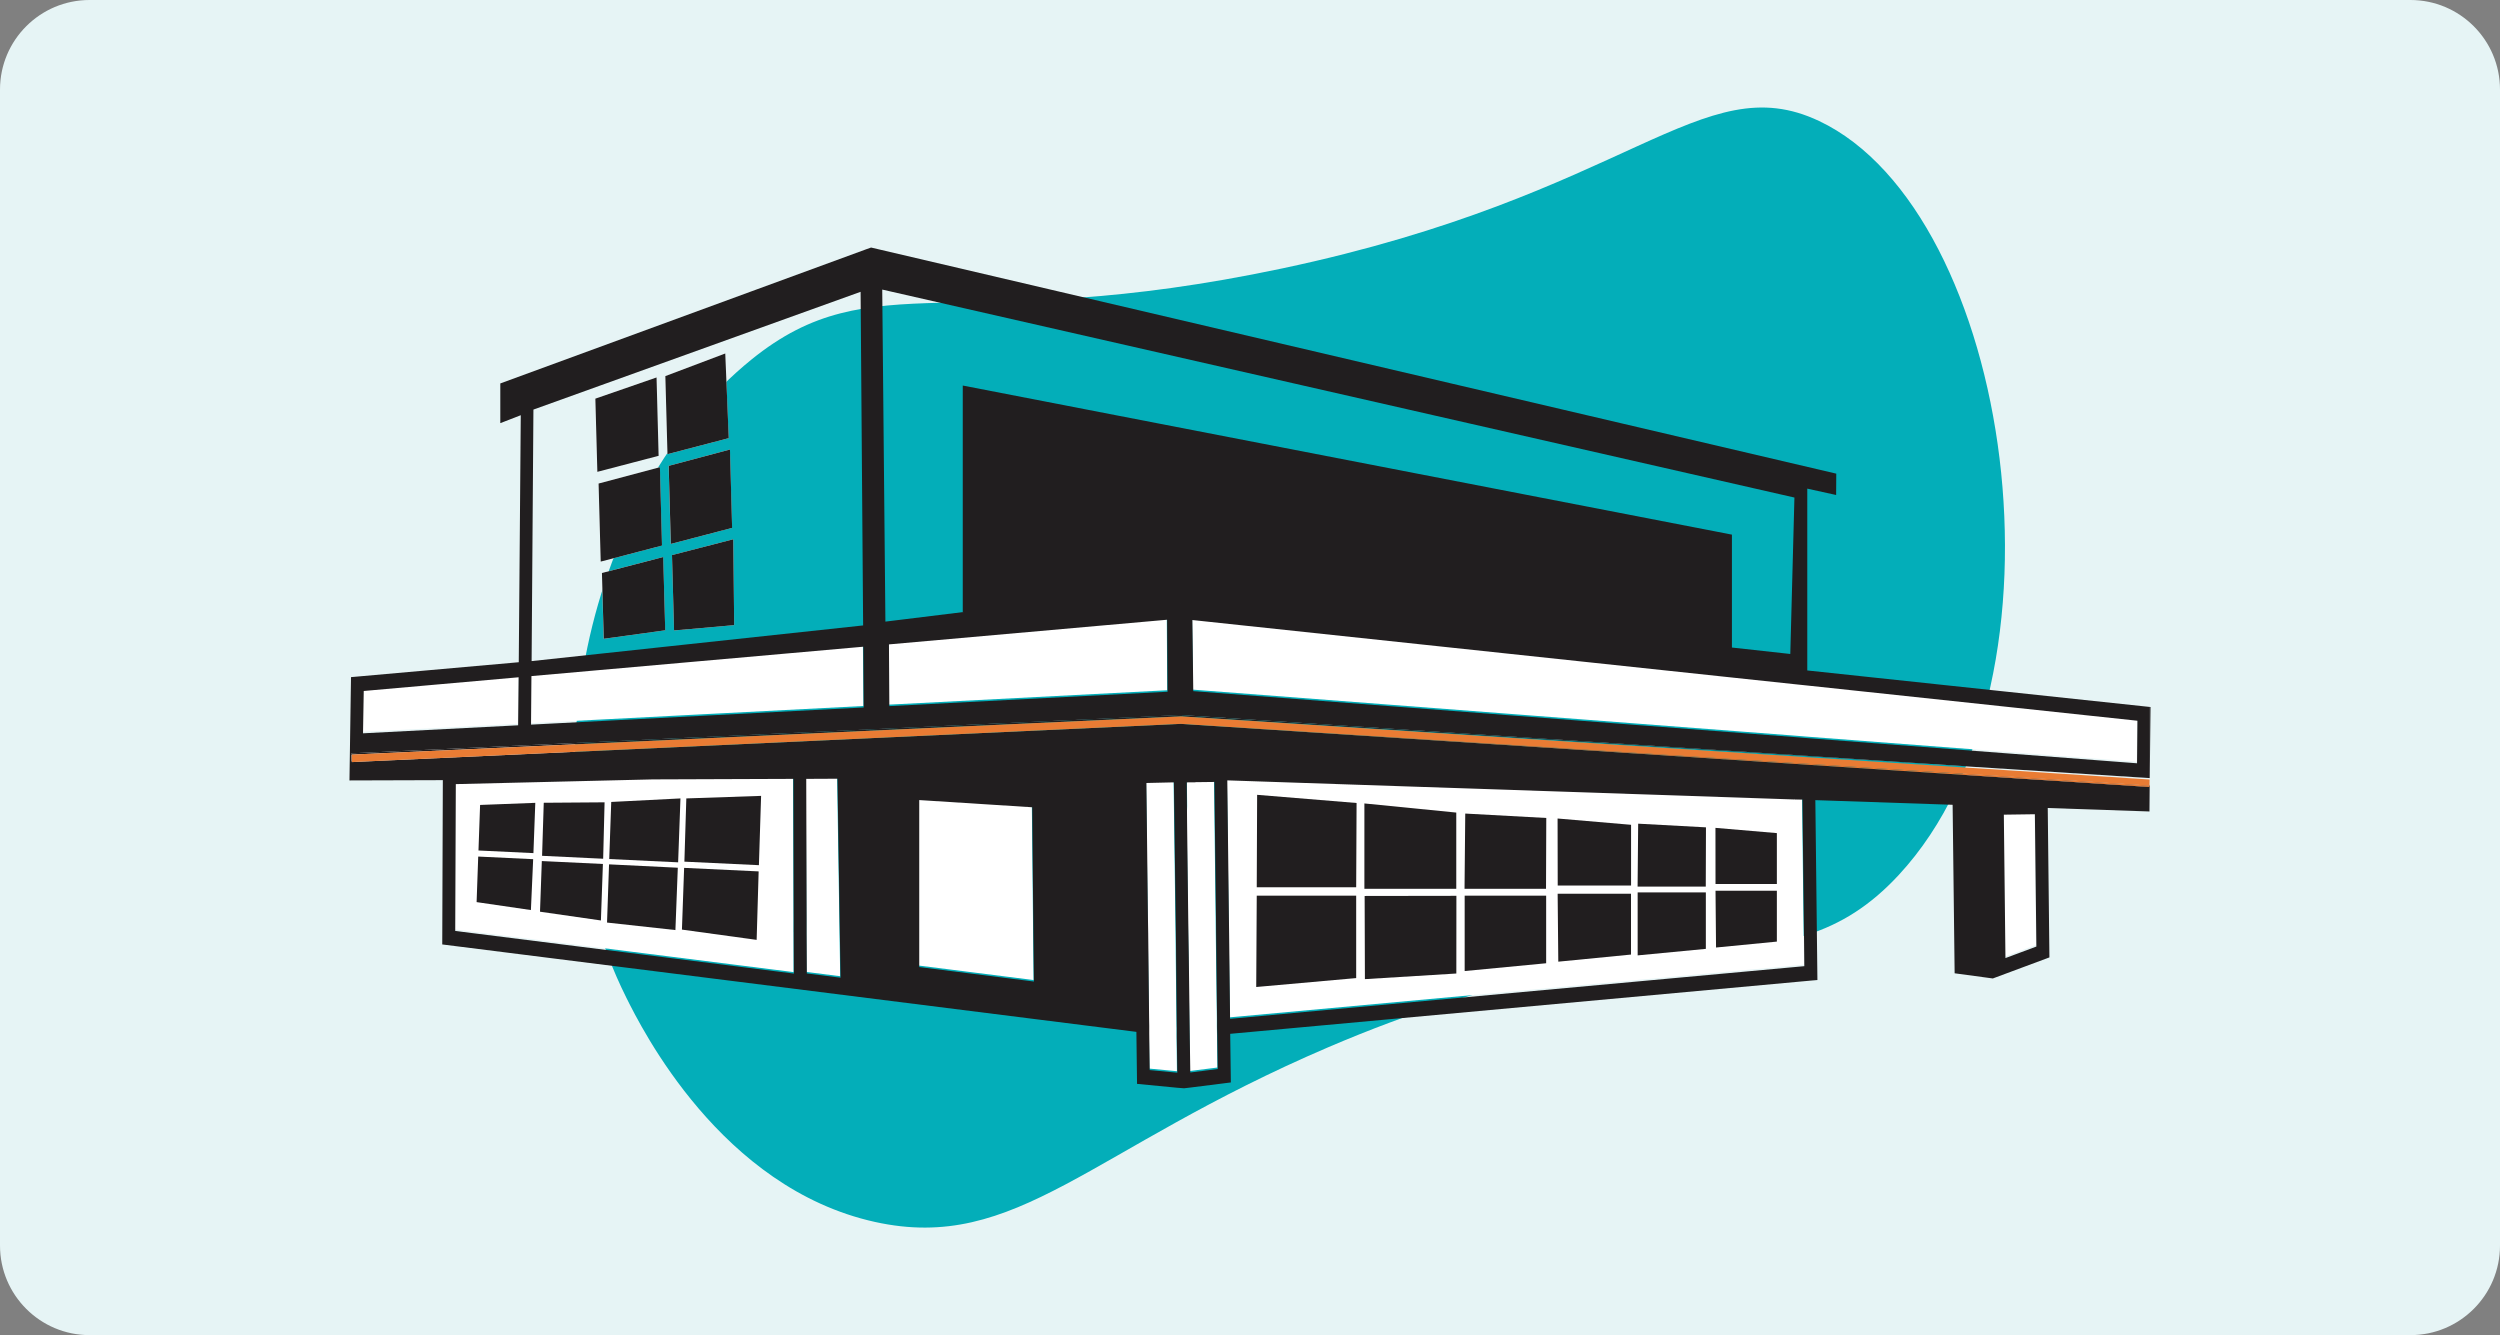
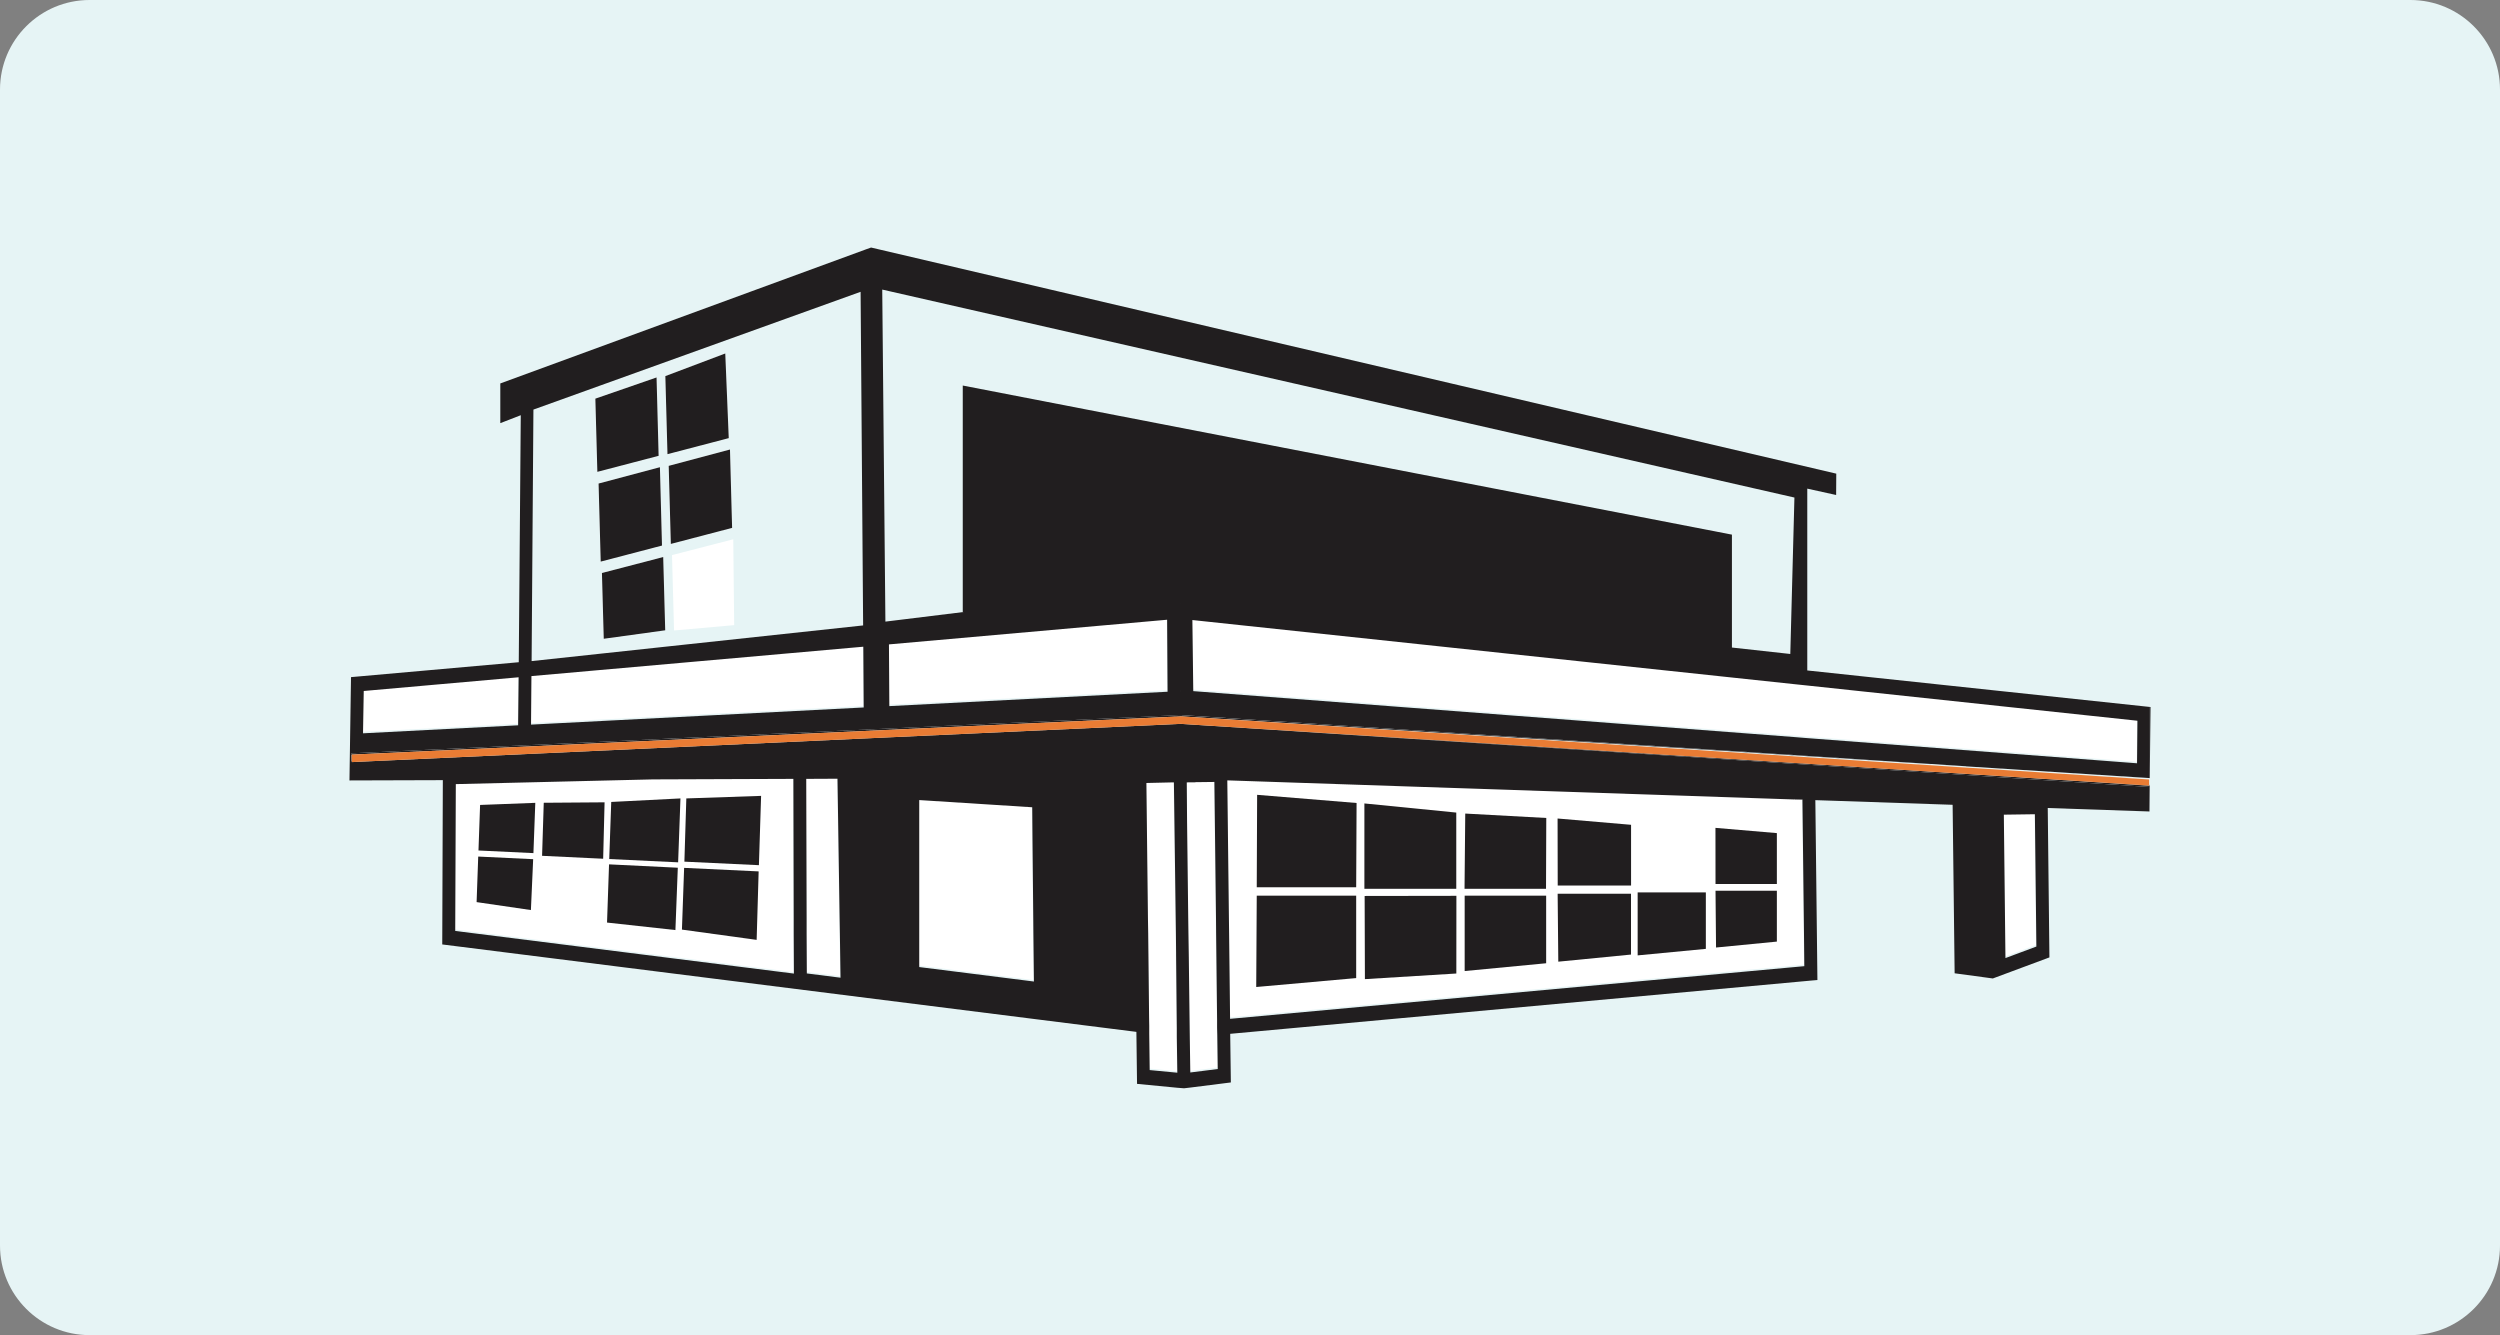
<svg xmlns="http://www.w3.org/2000/svg" width="279" height="149" viewBox="0 0 279 149" fill="none">
  <rect x="0" y="0" width="279" height="149" fill="#808080" stroke="none" />
  <g clip-path="url(#clip0_2752_35464)">
    <path d="M269 0H10C4.477 0 0 4.477 0 10V139C0 144.523 4.477 149 10 149H269C274.523 149 279 144.523 279 139V10C279 4.477 274.523 0 269 0Z" fill="#E6F4F5" />
-     <path d="M203.013 13.505C224.519 23.673 232.243 75.706 211.901 97.646C198.888 111.686 186.254 100.602 148.224 116.876C121.59 128.28 113.437 139.856 97.641 136.368C80.462 132.57 71.614 114.781 69.883 111.309C57.913 87.241 65.661 54.863 83.859 40.128C97.431 29.133 107.016 37.598 143.113 29.952C181.959 21.724 189.902 7.308 203.013 13.505Z" fill="#03AEB9" />
    <path d="M73.265 42.123C70.995 42.917 68.718 43.703 66.434 44.489C66.513 47.207 66.585 49.932 66.657 52.658H66.664C68.941 52.056 71.219 51.462 73.496 50.869C73.416 47.951 73.344 45.041 73.265 42.123ZM73.64 52.14C71.363 52.75 69.078 53.352 66.794 53.962C66.837 55.409 66.88 56.864 66.916 58.319C66.953 59.765 66.996 61.22 67.032 62.675H67.039C69.316 62.073 71.593 61.479 73.87 60.885C73.791 57.967 73.712 55.058 73.64 52.14ZM74.123 66.253C74.087 64.89 74.05 63.528 74.007 62.165C71.737 62.758 69.453 63.352 67.169 63.946C67.234 66.395 67.306 68.837 67.37 71.287H67.378C69.655 70.969 71.946 70.651 74.231 70.342C74.195 68.979 74.159 67.616 74.123 66.253ZM80.932 39.448C78.691 40.292 76.479 41.128 74.252 41.973H74.245C74.324 44.874 74.404 47.775 74.483 50.685H74.49C76.774 50.083 79.037 49.489 81.322 48.896C81.192 45.743 81.062 42.6 80.932 39.448ZM81.458 50.166C79.181 50.777 76.897 51.379 74.627 51.989H74.62C74.663 53.436 74.699 54.891 74.742 56.345C74.778 57.792 74.822 59.247 74.858 60.702H74.865C77.142 60.099 79.412 59.506 81.696 58.912C81.617 55.994 81.538 53.084 81.458 50.166ZM81.833 60.183C79.556 60.777 77.279 61.362 75.002 61.947H74.995C75.031 63.352 75.067 64.757 75.11 66.153C75.146 67.558 75.182 68.954 75.225 70.359H75.232C77.466 70.158 79.707 69.957 81.934 69.765C81.905 66.571 81.869 63.377 81.833 60.183ZM81.833 60.183C79.556 60.777 77.279 61.362 75.002 61.947H74.995C75.031 63.352 75.067 64.757 75.11 66.153C75.146 67.558 75.182 68.954 75.225 70.359H75.232C77.466 70.158 79.707 69.957 81.934 69.765C81.905 66.571 81.869 63.377 81.833 60.183ZM81.458 50.166C79.181 50.777 76.897 51.379 74.627 51.989H74.62C74.663 53.436 74.699 54.891 74.742 56.345C74.778 57.792 74.822 59.247 74.858 60.702H74.865C77.142 60.099 79.412 59.506 81.696 58.912C81.617 55.994 81.538 53.084 81.458 50.166ZM80.932 39.448C78.691 40.292 76.479 41.128 74.252 41.973H74.245C74.324 44.874 74.404 47.775 74.483 50.685H74.49C76.774 50.083 79.037 49.489 81.322 48.896C81.192 45.743 81.062 42.6 80.932 39.448ZM74.123 66.253C74.087 64.89 74.05 63.528 74.007 62.165C71.737 62.758 69.453 63.352 67.169 63.946C67.234 66.395 67.306 68.837 67.37 71.287H67.378C69.655 70.969 71.946 70.651 74.231 70.342C74.195 68.979 74.159 67.616 74.123 66.253ZM73.64 52.14C71.363 52.75 69.078 53.352 66.794 53.962C66.837 55.409 66.88 56.864 66.916 58.319C66.953 59.765 66.996 61.22 67.032 62.675H67.039C69.316 62.073 71.593 61.479 73.87 60.885C73.791 57.967 73.712 55.058 73.64 52.14ZM73.265 42.123C70.995 42.917 68.718 43.703 66.434 44.489C66.513 47.207 66.585 49.932 66.657 52.658H66.664C68.941 52.056 71.219 51.462 73.496 50.869C73.416 47.951 73.344 45.041 73.265 42.123ZM239.164 86.621L238.443 86.579L219.369 85.358L131.865 79.648V79.631H131.598L39.13 83.903L39.158 84.74H39.216V84.882H39.231L39.202 84.046L130.273 79.848L130.705 79.832L131 79.815H131.224L131.591 79.79H131.671L131.793 79.781H131.937L132.831 79.848L219.441 85.501L223.628 85.768L239.798 86.822V86.663L239.164 86.621ZM238.436 87.415L229.148 86.822L239.762 87.516V87.499L239.157 87.465L238.436 87.415ZM201.649 76.337L200.208 76.186L133.033 69.029L133.133 76.964L200.208 82.089L201.649 82.206L238.458 85.016L238.501 80.266L201.649 76.337ZM227.051 90.701L223.584 90.751L223.765 106.754L227.216 105.467L227.051 90.701ZM201.109 89.087V89.046L200.208 88.996V89.054L136.924 86.922L137.241 113.535L201.325 107.657L201.109 89.087ZM135.814 115.341L135.8 114.505V113.661L135.677 104.004L135.663 102.331L135.483 87.097L133.422 87.123H133.306L132.701 87.139H132.456L132.485 89.907V89.974C132.47 90.5 132.449 91.036 132.434 91.571C132.478 95.158 132.528 98.745 132.571 102.331L132.629 106.721V106.78L132.795 119.522L135.857 119.137L135.814 115.341ZM131.692 76.939V76.956H131.699V76.939H131.692ZM131.303 115.559V114.714L131.296 114.622L131.209 106.378V106.161L131.188 104.004L131.166 102.331C131.101 97.273 131.036 92.206 130.972 87.148H130.791C129.826 87.173 128.867 87.189 127.902 87.215L128.075 102.331L128.096 104.004L128.204 113.485V114.321L128.219 115.166L128.269 119.254L131.346 119.547L131.303 115.559ZM130.215 68.996L99.171 71.746L99.214 78.636C109.562 78.101 119.91 77.566 130.258 77.031L130.215 68.996ZM115.291 104.004C115.284 103.452 115.277 102.892 115.277 102.331C115.248 99.388 115.219 96.437 115.19 93.485C115.176 92.298 115.169 91.111 115.154 89.924C110.953 89.656 106.745 89.388 102.543 89.121V107.758C103.768 107.908 104.986 108.067 106.211 108.218C109.252 108.602 112.301 108.987 115.342 109.371C115.327 107.582 115.305 105.793 115.291 104.004ZM97.816 84.481V84.547H97.845V84.481H97.816ZM96.303 72.006L59.271 75.283L59.227 80.701C71.608 80.066 83.981 79.422 96.353 78.787L96.303 72.006ZM93.687 104.02L93.665 102.34L93.421 86.738L89.933 86.755L89.983 102.356V104.029L89.998 108.468L93.766 108.945L93.687 104.02ZM88.549 104.037V102.356L88.499 86.755L72.948 86.813H72.833L50.825 87.34L50.768 103.728L88.556 108.485V104.037H88.549ZM81.833 60.183C79.556 60.777 77.279 61.362 75.002 61.947H74.995C75.031 63.352 75.067 64.757 75.11 66.153C75.146 67.558 75.182 68.954 75.225 70.359H75.232C77.466 70.158 79.707 69.957 81.934 69.765C81.905 66.571 81.869 63.377 81.833 60.183ZM81.458 50.166C79.181 50.777 76.897 51.379 74.627 51.989H74.62C74.663 53.436 74.699 54.891 74.742 56.345C74.778 57.792 74.822 59.247 74.858 60.702H74.865C77.142 60.099 79.412 59.506 81.696 58.912C81.617 55.994 81.538 53.084 81.458 50.166ZM80.932 39.448C78.691 40.292 76.479 41.128 74.252 41.973H74.245C74.324 44.874 74.404 47.775 74.483 50.685H74.49C76.774 50.083 79.037 49.489 81.322 48.896C81.192 45.743 81.062 42.6 80.932 39.448ZM74.123 66.253C74.087 64.89 74.05 63.528 74.007 62.165C71.737 62.758 69.453 63.352 67.169 63.946C67.234 66.395 67.306 68.837 67.37 71.287H67.378C69.655 70.969 71.946 70.651 74.231 70.342C74.195 68.979 74.159 67.616 74.123 66.253ZM73.64 52.14C71.363 52.75 69.078 53.352 66.794 53.962C66.837 55.409 66.88 56.864 66.916 58.319C66.953 59.765 66.996 61.22 67.032 62.675H67.039C69.316 62.073 71.593 61.479 73.87 60.885C73.791 57.967 73.712 55.058 73.64 52.14ZM73.265 42.123C70.995 42.917 68.718 43.703 66.434 44.489C66.513 47.207 66.585 49.932 66.657 52.658H66.664C68.941 52.056 71.219 51.462 73.496 50.869C73.416 47.951 73.344 45.041 73.265 42.123ZM40.549 76.947L40.477 81.671C46.249 81.37 52.021 81.069 57.786 80.776L57.837 75.417L40.549 76.947Z" fill="white" />
    <path d="M131.901 79.815V79.798H131.635L39.173 84.071L39.202 84.907H39.252L39.238 84.213H39.245L130.316 80.016L130.741 79.999L131.044 79.982H131.26L131.627 79.957H131.707V79.94H131.779L131.836 79.949H131.98V79.957L132.874 80.016L133.22 80.032L219.405 85.526L131.901 79.815ZM239.193 87.633L238.472 87.582L229.184 86.989L239.798 87.683V87.666L239.193 87.633ZM239.899 87.674H239.841V90.559H239.885L239.914 87.465L239.899 87.674ZM239.841 78.887V86.83H239.914L240 78.904L239.841 78.887Z" fill="#211E1F" />
    <path d="M132.499 87.306C132.579 87.315 132.658 87.306 132.744 87.306H132.499ZM200.251 89.163V89.221L201.152 89.255V89.213L200.251 89.163Z" fill="#211E1F" />
    <path d="M239.798 87.666V87.683L229.184 86.989L227.296 86.872L133.227 80.877L227.368 87.014L229.263 87.131L239.841 87.825V87.666H239.798ZM131.685 67.365H131.692L131.685 67.357V67.365Z" fill="#211E1F" />
    <path d="M219.405 85.526L238.487 86.746L239.207 86.788L239.841 86.83V78.887L201.692 74.823V54.531C202.766 54.765 203.84 55.008 204.913 55.242C204.921 54.447 204.921 53.653 204.928 52.859L97.211 27.625L96.671 27.817L55.834 42.792V47.223L58.118 46.337L57.894 73.904L39.173 75.567L39 87.097L49.42 87.064L49.355 105.4L126.821 115.157L126.893 120.96L131.404 121.395L132.139 121.453L132.852 121.37L137.363 120.801L137.291 115.375L202.146 109.43L202.824 109.371L202.593 89.296L217.913 89.815L218.137 108.619C219.549 108.82 220.976 109.004 222.395 109.196H222.417L222.467 109.171L228.715 106.846L228.528 90.174L239.841 90.559V87.825L229.263 87.131L227.368 87.014L133.227 80.877L131.815 80.785H131.764L39.814 85.024L39.331 85.049H39.259V84.907H39.202L39.173 84.071L131.635 79.807H131.901L219.405 85.517V85.526ZM227.094 90.868L227.26 105.634L223.808 106.922L223.628 90.918L227.094 90.868ZM200.251 89.221V89.163L201.152 89.213V89.255L201.325 104.171L201.361 107.825L137.277 113.702L137.169 104.171L137.147 102.499L136.967 87.089L200.251 89.221ZM132.499 87.315L132.744 87.306H133.342L133.465 87.29L135.526 87.265L135.706 102.499L135.72 104.171L135.828 113.828V114.672L135.85 115.508L135.901 119.304L132.838 119.689L132.78 115.784L132.672 106.947V106.888L132.629 104.171L132.607 102.499C132.564 98.912 132.521 95.325 132.478 91.738C132.47 90.266 132.449 88.786 132.442 87.315H132.499ZM130.827 87.315H131.008C131.08 92.373 131.137 97.44 131.209 102.499L131.231 104.171L131.253 106.328V106.545L131.332 114.789V115.726L131.39 119.714L128.305 119.421L128.255 115.333V114.488L128.24 113.652L128.14 104.171L128.111 102.499L127.938 87.382C128.911 87.357 129.862 87.34 130.827 87.315ZM102.587 89.288C106.781 89.556 110.989 89.823 115.197 90.091C115.212 91.278 115.219 92.465 115.226 93.653C115.262 96.604 115.284 99.555 115.313 102.499C115.313 103.059 115.32 103.619 115.327 104.171C115.349 105.96 115.37 107.749 115.385 109.539C112.344 109.154 109.288 108.769 106.255 108.385C105.022 108.234 103.805 108.075 102.587 107.925V89.288ZM93.464 86.905L93.702 102.507L93.73 104.188L93.802 109.112L90.041 108.636L90.019 104.196V102.524L89.976 86.922L93.464 86.905ZM50.868 87.507L72.876 86.98H72.984L88.542 86.922L88.578 102.524V104.204L88.6 108.652L50.804 103.895L50.868 87.507ZM57.822 80.944C52.057 81.236 46.285 81.537 40.513 81.838L40.593 77.114L57.88 75.584L57.822 80.944ZM59.53 45.71C71.701 41.329 83.88 36.948 96.043 32.566C96.137 44.983 96.231 57.391 96.325 69.798C84.002 71.128 71.665 72.457 59.328 73.778C59.393 64.422 59.458 55.066 59.53 45.71ZM59.264 80.868L59.307 75.451L96.346 72.173L96.389 78.954C84.024 79.589 71.644 80.233 59.264 80.868ZM238.537 80.434L238.494 85.183L201.692 82.374L200.251 82.256L133.169 77.131L133.069 69.196L200.251 76.353L201.692 76.504L238.537 80.434ZM99.25 78.803L99.207 71.914L130.251 69.163L130.301 77.198C119.953 77.733 109.605 78.268 99.25 78.803ZM131.613 67.365L131.635 67.357H131.613V67.365ZM131.692 67.365H131.649L131.692 67.357V67.365ZM131.743 77.123H131.728V77.106H131.743V77.123ZM107.444 43.026V68.302H107.516C104.835 68.628 101.938 68.987 98.811 69.372C98.695 57.023 98.566 44.665 98.458 32.316C132.384 40.05 166.318 47.792 200.258 55.526C200.1 61.345 199.948 67.165 199.797 72.984C197.556 72.742 195.387 72.499 193.283 72.265V59.665L107.444 43.026Z" fill="#211E1F" />
    <path d="M131.692 67.357V67.365H131.685L131.649 67.357H131.692Z" fill="#211E1F" />
    <path d="M239.841 86.99V87.666H239.798L239.193 87.633L238.472 87.582L229.184 86.989L227.296 86.872L133.227 80.877L131.815 80.785H131.764L39.814 85.024L39.331 85.049L39.267 85.05L39.245 84.213L130.316 80.016L130.741 79.999L131.044 79.982L131.26 79.975L131.627 79.957L131.707 79.95L131.836 79.949L131.98 79.957L132.874 80.016L219.484 85.669L223.671 85.936L239.841 86.99Z" fill="#E97C34" />
    <path d="M130.316 80.016L131.044 79.982L130.748 79.999L130.316 80.016Z" fill="#E97C34" />
    <path d="M131.044 79.982L131.707 79.95L131.627 79.957L131.26 79.975L131.044 79.982Z" fill="#E97C34" />
    <path d="M131.982 79.94V79.957L131.836 79.949L131.982 79.94Z" fill="#E97C34" />
    <path d="M131.707 79.94L131.779 79.949L131.707 79.95V79.94Z" fill="#E97C34" />
-     <path d="M239.906 86.997L239.885 87.674L239.877 87.808V87.825H239.841L229.263 87.131L227.368 87.014L133.227 80.877L227.296 86.872L229.184 86.989L238.472 87.582L239.193 87.633L239.798 87.666H239.841V86.99L239.906 86.997Z" fill="#E97C34" />
    <path d="M73.878 60.885C71.6 61.479 69.323 62.073 67.039 62.675C66.96 59.765 66.88 56.864 66.801 53.962C69.078 53.352 71.363 52.75 73.647 52.14C73.719 55.058 73.798 57.967 73.878 60.885Z" fill="#211E1F" />
    <path d="M74.238 70.342C71.954 70.651 69.662 70.969 67.378 71.287C67.313 68.837 67.241 66.395 67.176 63.946C69.453 63.352 71.737 62.758 74.014 62.165C74.094 64.89 74.166 67.616 74.238 70.342Z" fill="#211E1F" />
    <path d="M81.703 58.912C79.426 59.506 77.142 60.099 74.865 60.702C74.785 57.792 74.706 54.891 74.627 51.989C76.904 51.379 79.189 50.777 81.466 50.166C81.545 53.084 81.624 55.994 81.703 58.912Z" fill="#211E1F" />
    <path d="M73.503 50.869C71.226 51.462 68.949 52.056 66.664 52.658C66.592 49.932 66.52 47.207 66.441 44.489C68.718 43.703 70.995 42.917 73.272 42.123C73.352 45.041 73.424 47.951 73.503 50.869Z" fill="#211E1F" />
    <path d="M81.329 48.896C79.052 49.489 76.774 50.083 74.49 50.685C74.411 47.775 74.332 44.874 74.252 41.973C76.479 41.128 78.706 40.292 80.94 39.448C81.069 42.6 81.199 45.743 81.329 48.896Z" fill="#211E1F" />
-     <path d="M81.934 69.765C79.7 69.957 77.459 70.158 75.225 70.359C75.146 67.558 75.067 64.757 74.995 61.947C77.272 61.362 79.556 60.777 81.833 60.183C81.869 63.377 81.905 66.571 81.934 69.765Z" fill="#211E1F" />
    <path d="M53.578 89.832C55.632 89.756 57.685 89.681 59.739 89.597C59.667 91.47 59.602 93.335 59.53 95.208L53.398 94.915L53.578 89.832Z" fill="#211E1F" />
    <path d="M60.683 89.589C62.946 89.572 65.209 89.556 67.471 89.539C67.421 91.638 67.363 93.736 67.313 95.835L60.496 95.509C60.561 93.535 60.618 91.562 60.683 89.589Z" fill="#211E1F" />
    <path d="M68.221 89.497C70.793 89.363 73.366 89.23 75.939 89.104C75.852 91.479 75.766 93.862 75.679 96.236L67.99 95.868L68.214 89.497H68.221Z" fill="#211E1F" />
    <path d="M76.594 89.104C79.376 89.012 82.157 88.912 84.939 88.82L84.694 96.554L76.378 96.161C76.45 93.811 76.522 91.462 76.594 89.112V89.104Z" fill="#211E1F" />
    <path d="M53.369 95.592L59.501 95.885C59.415 97.775 59.336 99.673 59.249 101.562C57.231 101.27 55.206 100.969 53.189 100.676L53.369 95.592Z" fill="#211E1F" />
-     <path d="M60.467 96.094L67.284 96.42C67.212 98.519 67.14 100.617 67.061 102.724C64.798 102.398 62.528 102.072 60.265 101.746L60.467 96.094Z" fill="#211E1F" />
    <path d="M67.969 96.462C70.527 96.587 73.085 96.713 75.643 96.838C75.557 99.154 75.463 101.479 75.376 103.795C72.833 103.519 70.289 103.234 67.745 102.958C67.817 100.793 67.897 98.627 67.969 96.462Z" fill="#211E1F" />
    <path d="M76.349 96.855L84.665 97.248C84.593 99.798 84.514 102.34 84.442 104.89C81.66 104.505 78.886 104.129 76.104 103.744L76.349 96.847V96.855Z" fill="#211E1F" />
    <path d="M182.02 92.047C179.289 91.813 176.557 91.579 173.826 91.345C173.826 93.837 173.833 96.337 173.841 98.828H182.027V92.039L182.02 92.047Z" fill="#211E1F" />
    <path d="M172.565 91.286C169.553 91.119 166.541 90.96 163.522 90.793C163.493 93.594 163.464 96.387 163.442 99.188H172.536C172.544 96.554 172.558 93.92 172.565 91.286Z" fill="#211E1F" />
    <path d="M162.527 90.684C159.104 90.342 155.681 90.007 152.266 89.664C152.266 92.842 152.266 96.01 152.266 99.188H162.52V90.684H162.527Z" fill="#211E1F" />
    <path d="M151.394 89.614C147.697 89.313 143.993 89.004 140.296 88.703L140.253 99.02H151.35C151.365 95.885 151.379 92.75 151.394 89.614Z" fill="#211E1F" />
    <path d="M182.02 99.74H173.833C173.855 102.265 173.877 104.79 173.906 107.323C176.608 107.055 179.317 106.796 182.02 106.529V99.74Z" fill="#211E1F" />
    <path d="M172.551 99.957H163.457C163.457 102.758 163.457 105.559 163.457 108.368C166.49 108.075 169.524 107.791 172.551 107.499V99.957Z" fill="#211E1F" />
    <path d="M162.534 99.974C159.119 99.974 155.71 99.982 152.294 99.99C152.302 103.084 152.316 106.178 152.323 109.271C155.725 109.062 159.126 108.853 162.527 108.644C162.527 105.751 162.527 102.867 162.534 99.974Z" fill="#211E1F" />
    <path d="M151.35 99.957H140.253C140.231 103.351 140.21 106.754 140.195 110.149C143.914 109.815 147.632 109.488 151.35 109.154V99.957Z" fill="#211E1F" />
    <path d="M198.298 92.975L191.445 92.39C191.445 94.48 191.445 96.562 191.452 98.653H198.298V92.975Z" fill="#211E1F" />
-     <path d="M190.386 92.332C187.864 92.198 185.342 92.056 182.82 91.922C182.798 94.263 182.776 96.604 182.755 98.945H190.364C190.372 96.738 190.379 94.539 190.386 92.332Z" fill="#211E1F" />
    <path d="M198.298 99.405H191.452C191.474 101.52 191.488 103.636 191.51 105.743C193.773 105.525 196.036 105.3 198.298 105.082V99.405Z" fill="#211E1F" />
    <path d="M190.372 99.589H182.762C182.762 101.93 182.762 104.28 182.762 106.621C185.298 106.378 187.835 106.136 190.372 105.893V99.589Z" fill="#211E1F" />
  </g>
  <defs>
    <clipPath id="clip0_2752_35464">
      <rect width="279" height="149" fill="white" />
    </clipPath>
  </defs>
</svg>